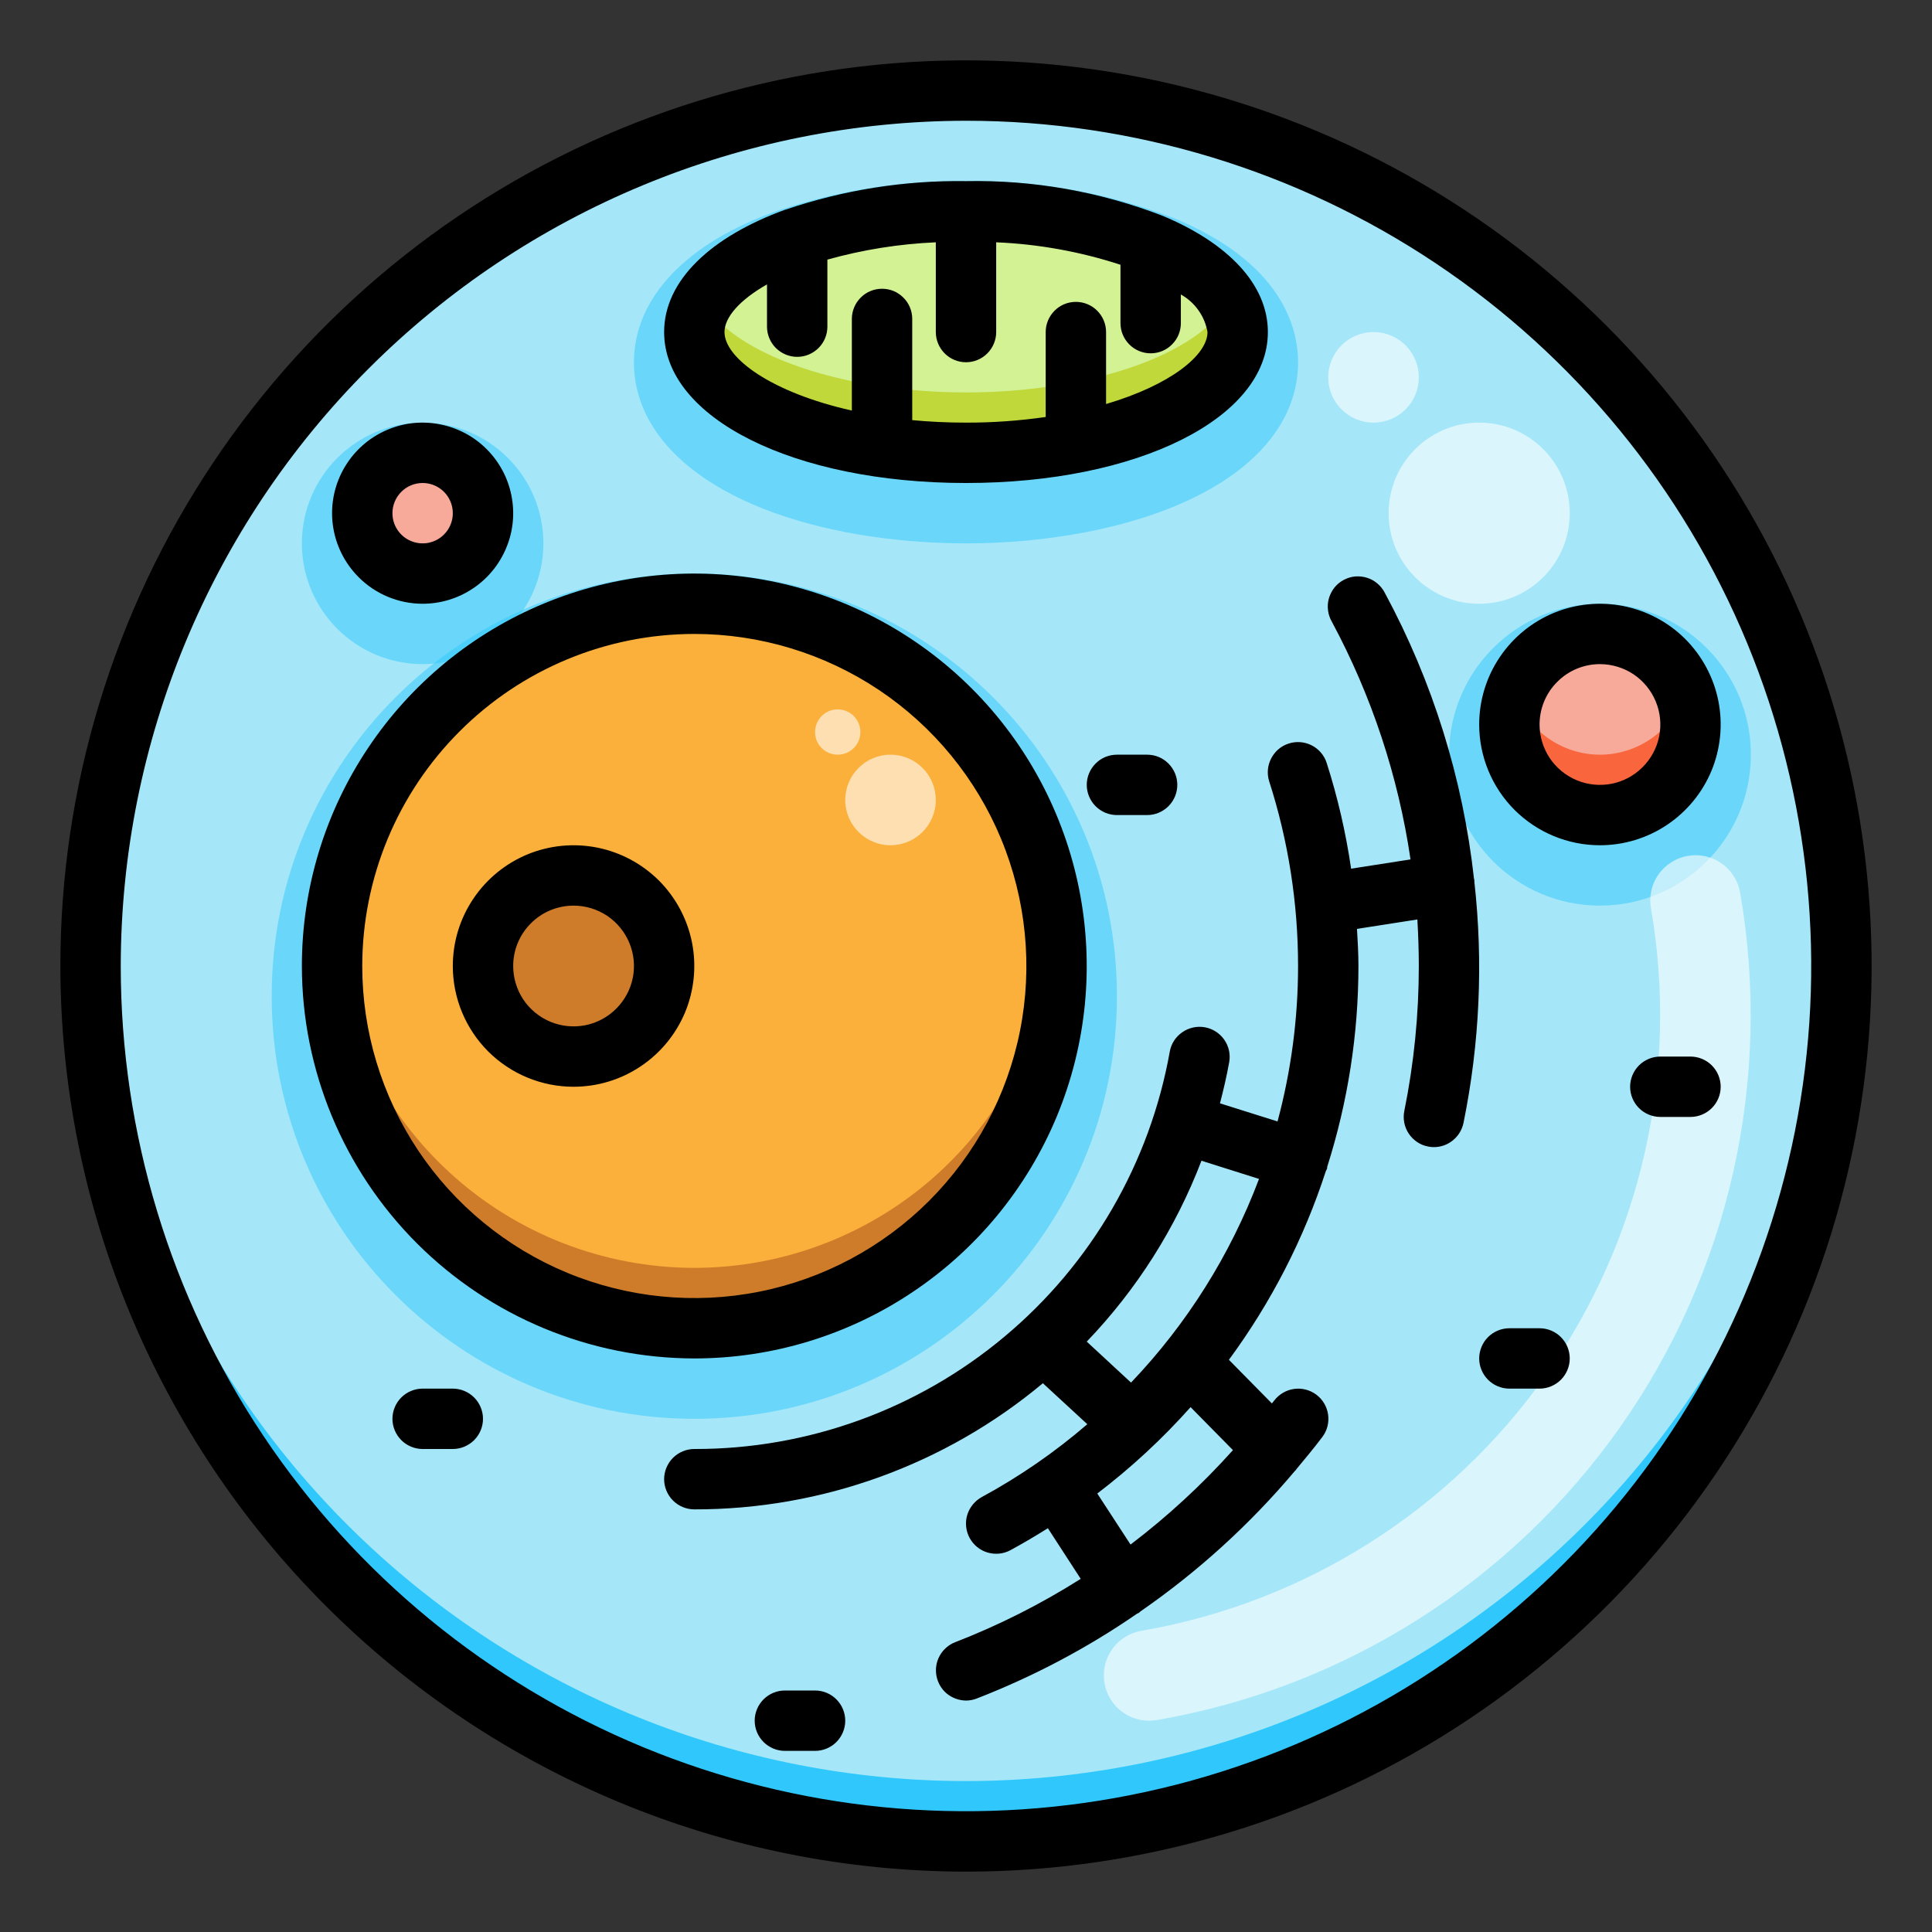
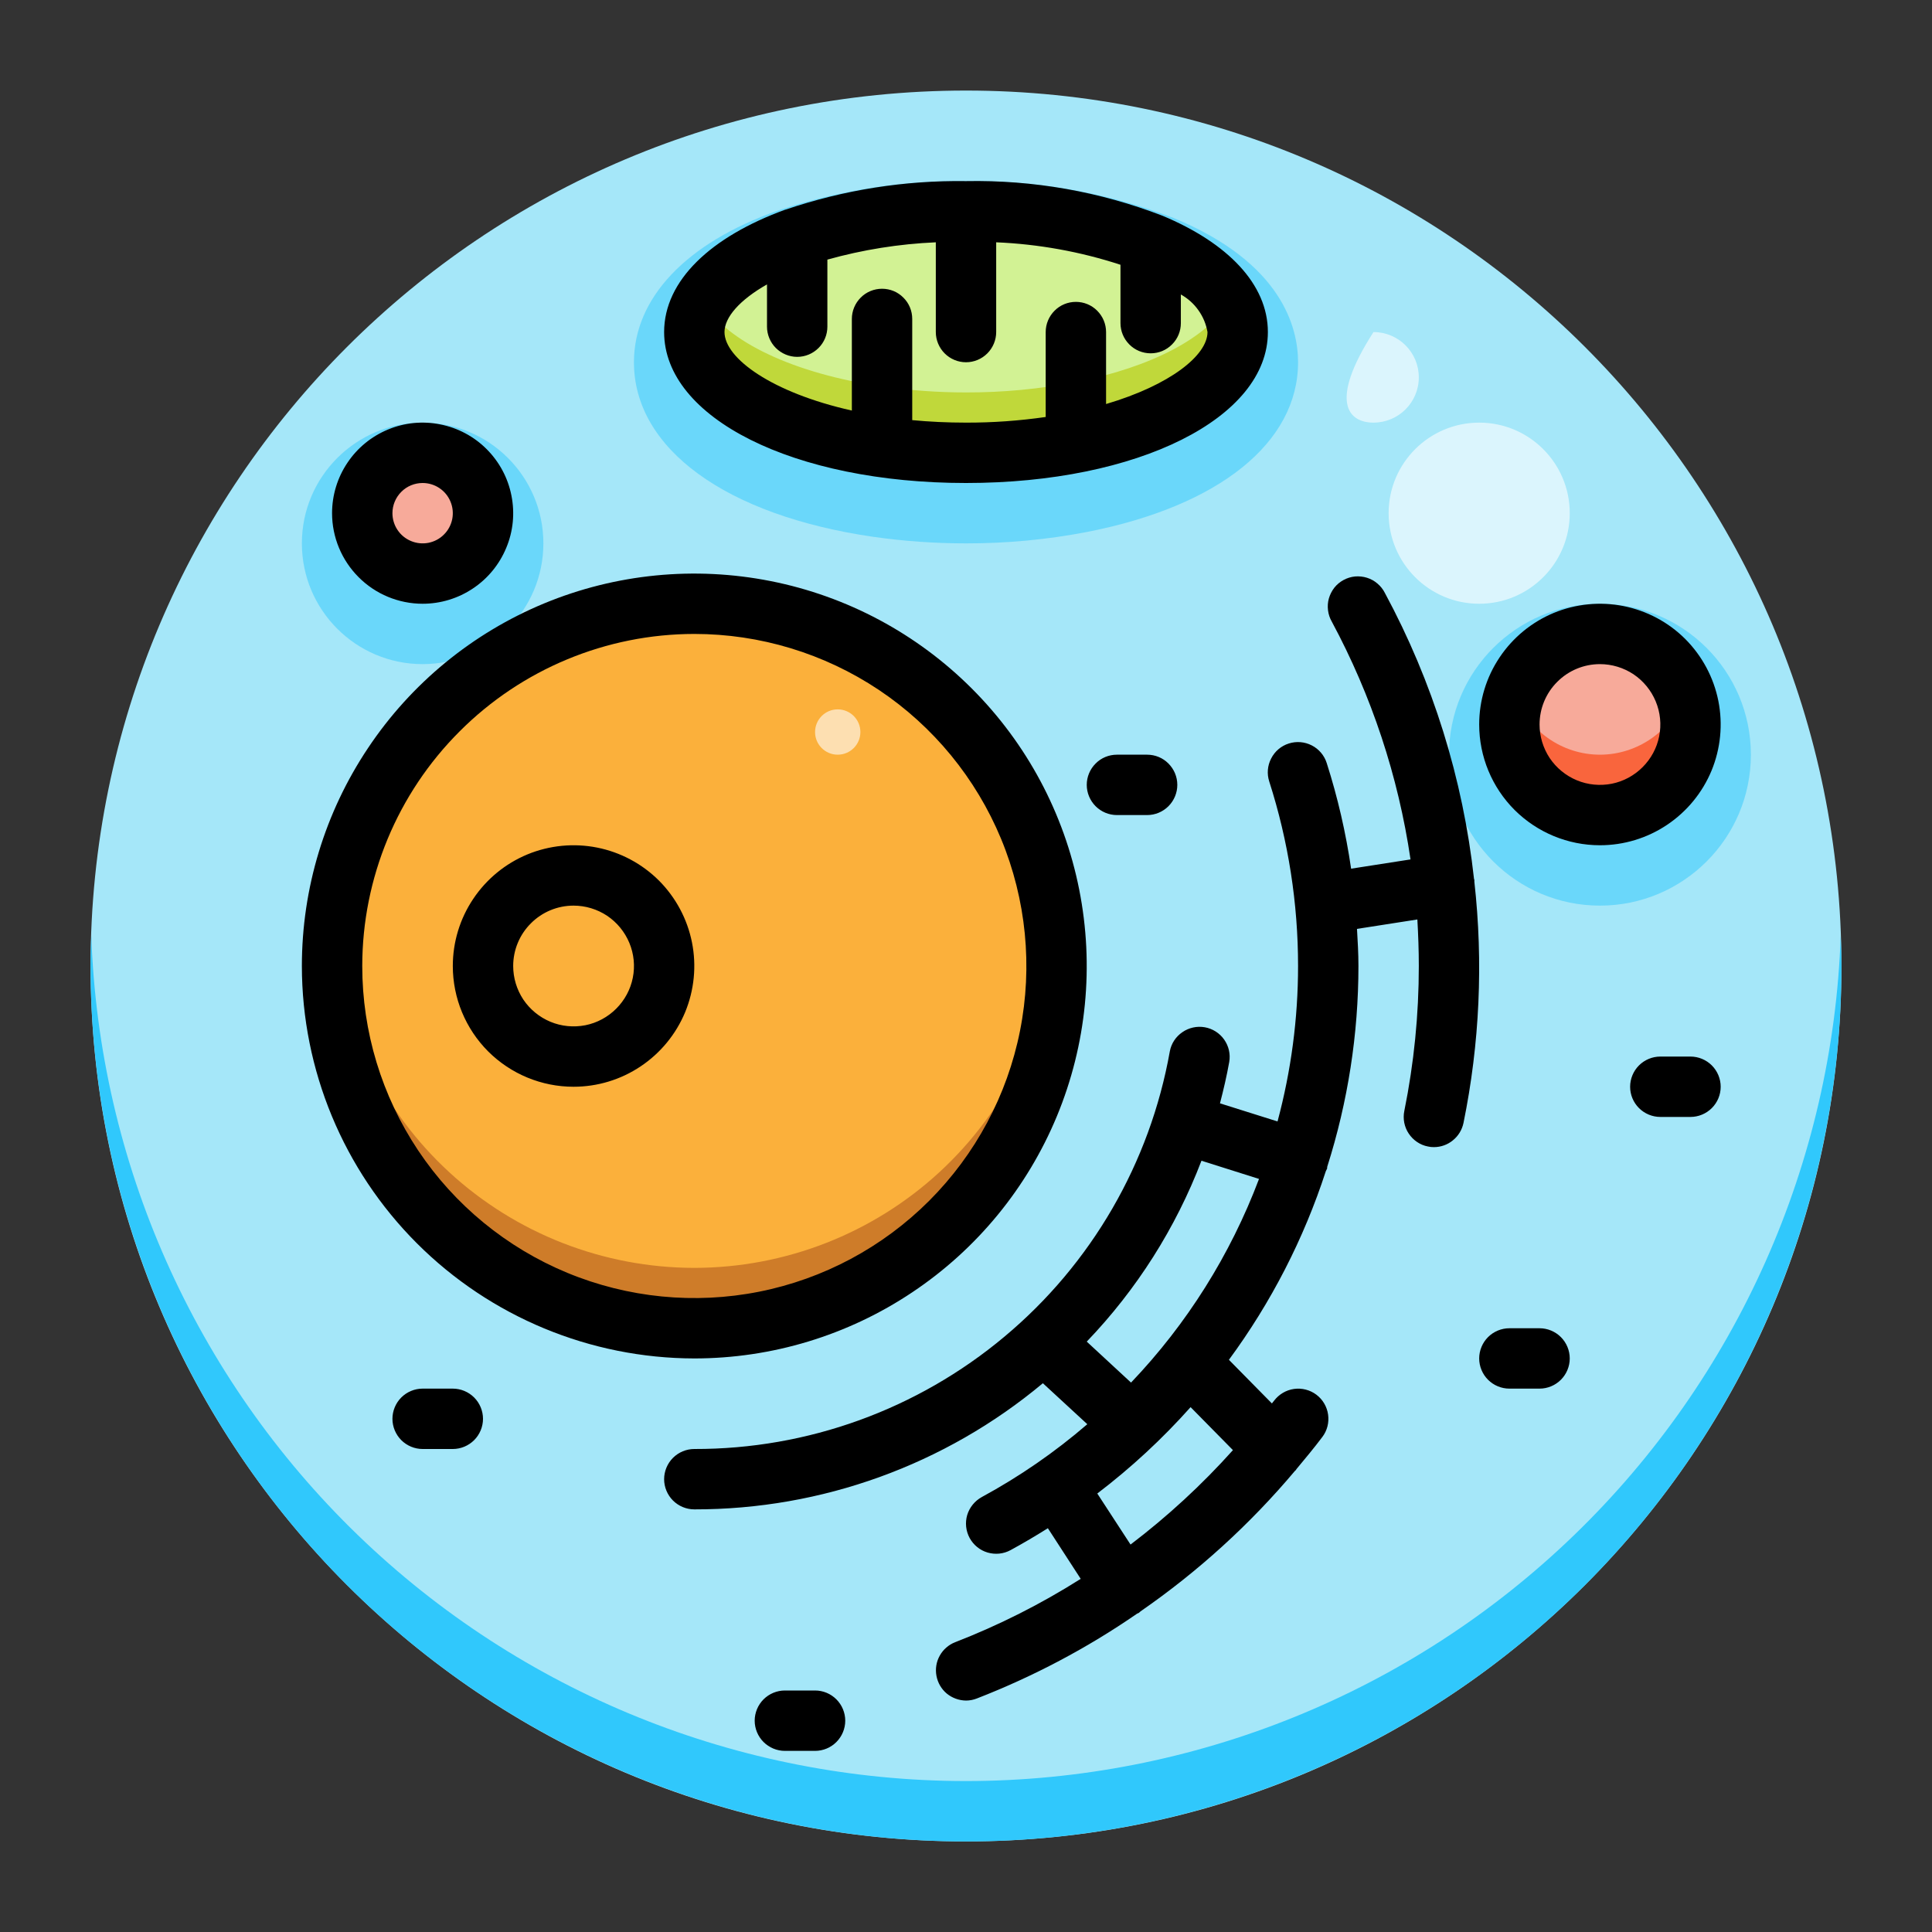
<svg xmlns="http://www.w3.org/2000/svg" width="24" height="24" viewBox="0 0 24 24" fill="none">
  <rect x="0" y="0" width="24" height="24" fill="#333333" stroke="none" />
  <g clip-path="url(#clip0_696_14875)">
    <path d="M12 22.875C18.006 22.875 22.875 18.006 22.875 12C22.875 5.994 18.006 1.125 12 1.125C5.994 1.125 1.125 5.994 1.125 12C1.125 18.006 5.994 22.875 12 22.875Z" fill="#A5E7F9" />
-     <path opacity="0.5" d="M8.625 17.625C11.524 17.625 13.875 15.274 13.875 12.375C13.875 9.476 11.524 7.125 8.625 7.125C5.726 7.125 3.375 9.476 3.375 12.375C3.375 15.274 5.726 17.625 8.625 17.625Z" fill="#30C8FC" />
    <path opacity="0.5" d="M12 6.75C11.615 6.75 11.231 6.723 10.85 6.669C9.015 6.403 7.875 5.572 7.875 4.5C7.875 3.703 8.523 3.018 9.654 2.619C10.41 2.366 11.203 2.241 12 2.25C12.882 2.238 13.757 2.394 14.581 2.709C15.924 3.262 16.125 4.069 16.125 4.5C16.125 5.497 15.147 6.285 13.51 6.607C13.012 6.703 12.507 6.751 12 6.75Z" fill="#30C8FC" />
    <path opacity="0.5" d="M19.875 11.25C20.91 11.25 21.75 10.411 21.75 9.375C21.75 8.339 20.91 7.5 19.875 7.5C18.84 7.5 18 8.339 18 9.375C18 10.411 18.84 11.25 19.875 11.25Z" fill="#30C8FC" />
    <path opacity="0.5" d="M5.25 8.25C6.078 8.25 6.75 7.578 6.75 6.75C6.75 5.922 6.078 5.25 5.25 5.25C4.422 5.25 3.75 5.922 3.75 6.75C3.75 7.578 4.422 8.25 5.25 8.25Z" fill="#30C8FC" />
    <path d="M8.625 16.5C9.515 16.5 10.385 16.236 11.125 15.742C11.865 15.247 12.442 14.544 12.783 13.722C13.123 12.9 13.212 11.995 13.039 11.122C12.865 10.249 12.436 9.447 11.807 8.818C11.178 8.189 10.376 7.76 9.503 7.586C8.63 7.413 7.725 7.502 6.903 7.843C6.081 8.183 5.378 8.76 4.883 9.5C4.389 10.24 4.125 11.11 4.125 12C4.125 13.194 4.599 14.338 5.443 15.182C6.287 16.026 7.432 16.5 8.625 16.5Z" fill="#FBB03B" />
-     <path d="M7.125 13.125C7.746 13.125 8.25 12.621 8.25 12C8.25 11.379 7.746 10.875 7.125 10.875C6.504 10.875 6 11.379 6 12C6 12.621 6.504 13.125 7.125 13.125Z" fill="#CE7C29" />
    <path d="M14.294 3.027C13.562 2.749 12.783 2.612 12 2.625C11.288 2.617 10.579 2.727 9.903 2.951C9.125 3.225 8.625 3.649 8.625 4.125C8.625 4.791 9.604 5.356 10.957 5.55C11.303 5.6 11.651 5.625 12 5.625C12.458 5.626 12.915 5.583 13.365 5.496C14.55 5.263 15.375 4.737 15.375 4.125C15.375 3.691 14.958 3.3 14.294 3.027Z" fill="#D2F294" />
    <path d="M19.875 10.125C20.496 10.125 21 9.621 21 9C21 8.379 20.496 7.875 19.875 7.875C19.254 7.875 18.75 8.379 18.75 9C18.75 9.621 19.254 10.125 19.875 10.125Z" fill="#F7AA9A" />
    <path d="M5.25 7.125C5.664 7.125 6 6.789 6 6.375C6 5.961 5.664 5.625 5.25 5.625C4.836 5.625 4.5 5.961 4.5 6.375C4.5 6.789 4.836 7.125 5.25 7.125Z" fill="#F7AA9A" />
    <path d="M12 22.125C9.181 22.124 6.473 21.029 4.446 19.07C2.419 17.111 1.232 14.442 1.134 11.625C1.13 11.75 1.125 11.874 1.125 12C1.125 14.884 2.271 17.65 4.31 19.69C6.35 21.729 9.116 22.875 12 22.875C14.884 22.875 17.65 21.729 19.69 19.69C21.729 17.65 22.875 14.884 22.875 12C22.875 11.874 22.87 11.75 22.866 11.625C22.768 14.442 21.581 17.111 19.554 19.07C17.527 21.029 14.819 22.124 12 22.125Z" fill="#30C8FC" />
-     <path opacity="0.6" d="M14.275 21.375C14.134 21.375 13.998 21.323 13.894 21.227C13.79 21.132 13.726 21.001 13.714 20.86C13.702 20.72 13.743 20.58 13.83 20.468C13.916 20.357 14.041 20.282 14.181 20.258C16.209 19.908 18.015 18.766 19.202 17.084C20.389 15.403 20.86 13.318 20.51 11.29C20.496 11.217 20.497 11.141 20.513 11.068C20.528 10.995 20.558 10.926 20.601 10.865C20.643 10.804 20.698 10.752 20.761 10.712C20.823 10.672 20.894 10.644 20.967 10.632C21.041 10.619 21.116 10.621 21.189 10.638C21.261 10.655 21.33 10.685 21.39 10.729C21.451 10.772 21.502 10.827 21.541 10.891C21.581 10.954 21.607 11.025 21.618 11.099C22.019 13.421 21.48 15.808 20.122 17.733C18.763 19.659 16.694 20.966 14.372 21.367C14.34 21.372 14.308 21.375 14.275 21.375Z" fill="white" />
    <path opacity="0.6" d="M18.375 7.5C18.996 7.5 19.5 6.996 19.5 6.375C19.5 5.754 18.996 5.25 18.375 5.25C17.754 5.25 17.25 5.754 17.25 6.375C17.25 6.996 17.754 7.5 18.375 7.5Z" fill="white" />
-     <path opacity="0.6" d="M17.062 5.25C17.373 5.25 17.625 4.998 17.625 4.688C17.625 4.377 17.373 4.125 17.062 4.125C16.752 4.125 16.5 4.377 16.5 4.688C16.5 4.998 16.752 5.25 17.062 5.25Z" fill="white" />
-     <path opacity="0.6" d="M11.062 10.5C11.373 10.5 11.625 10.248 11.625 9.938C11.625 9.627 11.373 9.375 11.062 9.375C10.752 9.375 10.5 9.627 10.5 9.938C10.5 10.248 10.752 10.5 11.062 10.5Z" fill="white" />
+     <path opacity="0.6" d="M17.062 5.25C17.373 5.25 17.625 4.998 17.625 4.688C17.625 4.377 17.373 4.125 17.062 4.125C16.5 4.998 16.752 5.25 17.062 5.25Z" fill="white" />
    <path opacity="0.6" d="M10.406 9.375C10.562 9.375 10.688 9.249 10.688 9.094C10.688 8.938 10.562 8.812 10.406 8.812C10.251 8.812 10.125 8.938 10.125 9.094C10.125 9.249 10.251 9.375 10.406 9.375Z" fill="white" />
    <path d="M8.625 15.75C7.497 15.749 6.41 15.325 5.58 14.561C4.75 13.797 4.238 12.749 4.144 11.625C4.134 11.749 4.125 11.873 4.125 12C4.125 13.194 4.599 14.338 5.443 15.182C6.287 16.026 7.432 16.5 8.625 16.5C9.818 16.5 10.963 16.026 11.807 15.182C12.651 14.338 13.125 13.194 13.125 12C13.125 11.873 13.116 11.749 13.106 11.625C13.012 12.749 12.499 13.797 11.67 14.561C10.84 15.325 9.753 15.749 8.625 15.75Z" fill="#CE7C29" />
    <path d="M19.875 9.375C19.643 9.375 19.417 9.302 19.228 9.168C19.039 9.034 18.896 8.844 18.819 8.625C18.775 8.745 18.751 8.872 18.75 9C18.75 9.298 18.869 9.585 19.079 9.796C19.291 10.007 19.577 10.125 19.875 10.125C20.173 10.125 20.459 10.007 20.671 9.796C20.881 9.585 21 9.298 21 9C20.999 8.872 20.975 8.745 20.931 8.625C20.854 8.844 20.711 9.034 20.522 9.168C20.333 9.302 20.107 9.375 19.875 9.375Z" fill="#F9653D" />
    <path d="M13.365 4.746C12.915 4.833 12.458 4.876 12 4.875C11.651 4.875 11.303 4.85 10.957 4.8C9.87 4.643 9.023 4.246 8.734 3.75C8.665 3.863 8.627 3.992 8.625 4.125C8.625 4.791 9.604 5.356 10.957 5.55C11.303 5.6 11.651 5.625 12 5.625C12.458 5.626 12.915 5.583 13.365 5.496C14.55 5.263 15.375 4.737 15.375 4.125C15.372 3.991 15.333 3.861 15.262 3.747C15.003 4.195 14.299 4.562 13.365 4.746Z" fill="#C0D83A" />
-     <path d="M12 23.25C14.225 23.25 16.4 22.59 18.25 21.354C20.1 20.118 21.542 18.361 22.394 16.305C23.245 14.249 23.468 11.988 23.034 9.805C22.6 7.623 21.528 5.618 19.955 4.045C18.382 2.472 16.377 1.4 14.195 0.966C12.012 0.532 9.75 0.755 7.695 1.606C5.639 2.458 3.882 3.9 2.646 5.75C1.41 7.6 0.75 9.775 0.75 12C0.753 14.983 1.94 17.842 4.049 19.951C6.158 22.06 9.017 23.247 12 23.25ZM12 1.5C14.077 1.5 16.107 2.116 17.834 3.27C19.56 4.423 20.906 6.063 21.701 7.982C22.495 9.9 22.703 12.012 22.298 14.049C21.893 16.085 20.893 17.956 19.425 19.425C17.956 20.893 16.085 21.893 14.048 22.298C12.012 22.703 9.9 22.495 7.982 21.701C6.063 20.906 4.423 19.56 3.27 17.834C2.116 16.107 1.5 14.077 1.5 12C1.503 9.216 2.61 6.547 4.579 4.579C6.547 2.61 9.216 1.503 12 1.5Z" fill="black" />
    <path d="M8.625 16.875C9.589 16.875 10.532 16.589 11.333 16.053C12.135 15.518 12.76 14.756 13.129 13.866C13.498 12.975 13.594 11.995 13.406 11.049C13.218 10.103 12.754 9.235 12.072 8.553C11.39 7.871 10.522 7.407 9.576 7.219C8.63 7.031 7.65 7.127 6.759 7.496C5.869 7.865 5.107 8.49 4.572 9.292C4.036 10.093 3.75 11.036 3.75 12C3.751 13.293 4.266 14.532 5.179 15.445C6.093 16.359 7.333 16.873 8.625 16.875ZM8.625 7.875C9.441 7.875 10.238 8.117 10.917 8.57C11.595 9.023 12.124 9.668 12.436 10.421C12.748 11.175 12.83 12.005 12.671 12.805C12.512 13.605 12.119 14.34 11.542 14.917C10.965 15.494 10.23 15.887 9.43 16.046C8.63 16.205 7.8 16.123 7.046 15.811C6.293 15.499 5.648 14.97 5.195 14.292C4.742 13.613 4.5 12.816 4.5 12C4.501 10.906 4.936 9.858 5.71 9.085C6.483 8.311 7.531 7.876 8.625 7.875Z" fill="black" />
    <path d="M7.125 13.5C7.422 13.5 7.712 13.412 7.958 13.247C8.205 13.082 8.397 12.848 8.511 12.574C8.624 12.3 8.654 11.998 8.596 11.707C8.538 11.416 8.395 11.149 8.186 10.939C7.976 10.73 7.709 10.587 7.418 10.529C7.127 10.471 6.825 10.501 6.551 10.614C6.277 10.728 6.043 10.92 5.878 11.167C5.713 11.413 5.625 11.703 5.625 12C5.625 12.398 5.783 12.779 6.064 13.061C6.346 13.342 6.727 13.5 7.125 13.5ZM7.125 11.25C7.273 11.25 7.418 11.294 7.542 11.376C7.665 11.459 7.761 11.576 7.818 11.713C7.875 11.85 7.89 12.001 7.861 12.146C7.832 12.292 7.76 12.425 7.655 12.53C7.55 12.635 7.417 12.707 7.271 12.736C7.126 12.764 6.975 12.75 6.838 12.693C6.701 12.636 6.584 12.54 6.501 12.417C6.419 12.293 6.375 12.148 6.375 12C6.375 11.801 6.454 11.61 6.595 11.47C6.735 11.329 6.926 11.25 7.125 11.25ZM16.125 12C16.125 12.652 16.039 13.301 15.87 13.931L15.155 13.706C15.199 13.537 15.239 13.366 15.27 13.192C15.287 13.094 15.264 12.995 15.207 12.914C15.15 12.833 15.063 12.778 14.966 12.761C14.869 12.744 14.769 12.766 14.688 12.822C14.606 12.878 14.55 12.963 14.532 13.06C14.285 14.447 13.558 15.702 12.477 16.605C11.397 17.509 10.033 18.003 8.625 18C8.526 18 8.43 18.04 8.36 18.11C8.29 18.18 8.25 18.276 8.25 18.375C8.25 18.474 8.29 18.57 8.36 18.64C8.43 18.71 8.526 18.75 8.625 18.75C10.207 18.752 11.74 18.198 12.955 17.183L13.507 17.692C13.103 18.04 12.664 18.343 12.196 18.597C12.109 18.645 12.044 18.725 12.015 18.82C11.987 18.915 11.998 19.018 12.045 19.105C12.093 19.193 12.173 19.258 12.268 19.286C12.364 19.314 12.466 19.304 12.554 19.256C12.712 19.17 12.866 19.079 13.017 18.984L13.425 19.613C12.932 19.925 12.41 20.189 11.865 20.4C11.784 20.432 11.716 20.491 11.674 20.567C11.631 20.643 11.617 20.732 11.633 20.818C11.649 20.904 11.694 20.982 11.761 21.038C11.828 21.093 11.913 21.124 12 21.125C12.046 21.125 12.092 21.116 12.135 21.099C12.837 20.826 13.506 20.473 14.126 20.045C14.133 20.041 14.141 20.04 14.148 20.035C14.155 20.031 14.16 20.022 14.168 20.017C14.882 19.523 15.528 18.936 16.087 18.271C16.087 18.271 16.092 18.269 16.093 18.267C16.095 18.265 16.102 18.253 16.108 18.246C16.216 18.116 16.325 17.986 16.427 17.85C16.487 17.771 16.512 17.671 16.498 17.572C16.484 17.474 16.432 17.385 16.352 17.325C16.273 17.266 16.173 17.24 16.074 17.254C15.976 17.268 15.887 17.321 15.827 17.4C15.818 17.412 15.809 17.423 15.8 17.434L15.266 16.892C15.79 16.18 16.197 15.389 16.47 14.548C16.475 14.539 16.48 14.529 16.485 14.518C16.488 14.509 16.485 14.501 16.488 14.492C16.744 13.686 16.875 12.845 16.875 12C16.875 11.845 16.866 11.692 16.857 11.539L17.607 11.422C17.618 11.614 17.625 11.807 17.625 12C17.625 12.604 17.565 13.207 17.445 13.8C17.435 13.848 17.435 13.898 17.444 13.946C17.454 13.995 17.472 14.041 17.5 14.082C17.527 14.123 17.562 14.158 17.603 14.186C17.643 14.213 17.689 14.233 17.738 14.242C17.762 14.248 17.787 14.25 17.812 14.25C17.899 14.25 17.983 14.22 18.049 14.165C18.116 14.111 18.162 14.035 18.18 13.95C18.381 12.964 18.427 11.953 18.315 10.953V10.931C18.315 10.924 18.311 10.924 18.311 10.92C18.174 9.675 17.798 8.468 17.203 7.365C17.181 7.321 17.149 7.281 17.111 7.249C17.073 7.216 17.029 7.192 16.981 7.177C16.933 7.162 16.883 7.157 16.833 7.161C16.783 7.166 16.734 7.181 16.69 7.205C16.646 7.229 16.607 7.261 16.576 7.3C16.545 7.34 16.522 7.385 16.508 7.433C16.494 7.481 16.491 7.532 16.497 7.581C16.503 7.631 16.519 7.679 16.544 7.722C17.039 8.643 17.37 9.642 17.522 10.676L16.784 10.791C16.719 10.346 16.618 9.907 16.481 9.479C16.451 9.384 16.384 9.305 16.296 9.26C16.207 9.214 16.104 9.206 16.01 9.236C15.915 9.266 15.836 9.333 15.791 9.422C15.745 9.51 15.736 9.613 15.767 9.708C16.005 10.449 16.125 11.222 16.125 12ZM15.64 14.645C15.285 15.586 14.745 16.447 14.05 17.175L13.5 16.666C14.12 16.02 14.605 15.256 14.925 14.419L15.64 14.645ZM15.316 18.014C14.93 18.445 14.504 18.837 14.044 19.187L13.631 18.553C14.051 18.233 14.439 17.874 14.79 17.48L15.316 18.014ZM5.625 17.25H5.25C5.151 17.25 5.055 17.29 4.985 17.36C4.915 17.43 4.875 17.526 4.875 17.625C4.875 17.724 4.915 17.82 4.985 17.89C5.055 17.96 5.151 18 5.25 18H5.625C5.724 18 5.82 17.96 5.89 17.89C5.96 17.82 6 17.724 6 17.625C6 17.526 5.96 17.43 5.89 17.36C5.82 17.29 5.724 17.25 5.625 17.25ZM19.125 16.5H18.75C18.651 16.5 18.555 16.54 18.485 16.61C18.415 16.68 18.375 16.776 18.375 16.875C18.375 16.974 18.415 17.07 18.485 17.14C18.555 17.21 18.651 17.25 18.75 17.25H19.125C19.224 17.25 19.32 17.21 19.39 17.14C19.46 17.07 19.5 16.974 19.5 16.875C19.5 16.776 19.46 16.68 19.39 16.61C19.32 16.54 19.224 16.5 19.125 16.5ZM10.125 21H9.75C9.651 21 9.555 21.04 9.485 21.11C9.415 21.18 9.375 21.276 9.375 21.375C9.375 21.474 9.415 21.57 9.485 21.64C9.555 21.71 9.651 21.75 9.75 21.75H10.125C10.225 21.75 10.32 21.71 10.39 21.64C10.46 21.57 10.5 21.474 10.5 21.375C10.5 21.276 10.46 21.18 10.39 21.11C10.32 21.04 10.225 21 10.125 21ZM21 13.125H20.625C20.526 13.125 20.43 13.165 20.36 13.235C20.29 13.305 20.25 13.401 20.25 13.5C20.25 13.6 20.29 13.695 20.36 13.765C20.43 13.835 20.526 13.875 20.625 13.875H21C21.099 13.875 21.195 13.835 21.265 13.765C21.335 13.695 21.375 13.6 21.375 13.5C21.375 13.401 21.335 13.305 21.265 13.235C21.195 13.165 21.099 13.125 21 13.125Z" fill="black" />
    <path d="M14.25 10.125C14.35 10.125 14.445 10.085 14.515 10.015C14.585 9.945 14.625 9.849 14.625 9.75C14.625 9.65 14.585 9.555 14.515 9.485C14.445 9.414 14.35 9.375 14.25 9.375H13.875C13.775 9.375 13.68 9.414 13.61 9.485C13.54 9.555 13.5 9.65 13.5 9.75C13.5 9.849 13.54 9.945 13.61 10.015C13.68 10.085 13.775 10.125 13.875 10.125H14.25ZM12 6C14.137 6 15.75 5.194 15.75 4.125C15.75 3.531 15.251 3.018 14.441 2.68C13.662 2.38 12.834 2.234 12 2.25C11.238 2.239 10.481 2.359 9.759 2.604H9.756C8.832 2.94 8.25 3.484 8.25 4.125C8.25 5.194 9.863 6 12 6ZM9.528 3.533V4.058C9.528 4.157 9.568 4.253 9.638 4.323C9.709 4.393 9.804 4.433 9.903 4.433C10.003 4.433 10.098 4.393 10.168 4.323C10.239 4.253 10.278 4.157 10.278 4.058V3.225C10.717 3.102 11.169 3.03 11.625 3.01V4.125C11.625 4.224 11.665 4.32 11.735 4.39C11.805 4.46 11.9 4.5 12 4.5C12.1 4.5 12.195 4.46 12.265 4.39C12.335 4.32 12.375 4.224 12.375 4.125V3.01C12.9 3.032 13.42 3.126 13.919 3.289V4.014C13.919 4.114 13.959 4.209 14.029 4.279C14.099 4.35 14.195 4.389 14.294 4.389C14.394 4.389 14.489 4.35 14.559 4.279C14.63 4.209 14.669 4.114 14.669 4.014V3.658C14.756 3.707 14.83 3.773 14.887 3.854C14.945 3.935 14.983 4.027 15 4.125C15 4.413 14.538 4.783 13.74 5.019V4.125C13.74 4.025 13.7 3.93 13.63 3.86C13.56 3.789 13.464 3.75 13.365 3.75C13.265 3.75 13.17 3.789 13.1 3.86C13.03 3.93 12.99 4.025 12.99 4.125V5.18C12.662 5.227 12.331 5.251 12 5.25C11.766 5.25 11.543 5.239 11.332 5.219V3.962C11.332 3.862 11.293 3.767 11.222 3.697C11.152 3.626 11.057 3.587 10.957 3.587C10.858 3.587 10.762 3.626 10.692 3.697C10.622 3.767 10.582 3.862 10.582 3.962V5.1C9.589 4.878 9 4.45 9 4.125C9 3.942 9.188 3.726 9.528 3.533ZM19.875 10.5C20.172 10.5 20.462 10.412 20.708 10.247C20.955 10.082 21.147 9.848 21.261 9.574C21.374 9.3 21.404 8.998 21.346 8.707C21.288 8.416 21.145 8.149 20.936 7.939C20.726 7.729 20.459 7.587 20.168 7.529C19.877 7.471 19.575 7.501 19.301 7.614C19.027 7.728 18.793 7.92 18.628 8.167C18.463 8.413 18.375 8.703 18.375 9C18.375 9.398 18.533 9.779 18.814 10.061C19.096 10.342 19.477 10.5 19.875 10.5ZM19.875 8.25C20.023 8.25 20.168 8.294 20.292 8.376C20.415 8.459 20.511 8.576 20.568 8.713C20.625 8.85 20.64 9.001 20.611 9.146C20.582 9.292 20.51 9.425 20.405 9.53C20.3 9.635 20.167 9.707 20.021 9.736C19.876 9.764 19.725 9.75 19.588 9.693C19.451 9.636 19.334 9.54 19.251 9.417C19.169 9.293 19.125 9.148 19.125 9C19.125 8.801 19.204 8.61 19.345 8.47C19.485 8.329 19.676 8.25 19.875 8.25ZM5.25 7.5C5.473 7.5 5.69 7.434 5.875 7.31C6.06 7.187 6.204 7.011 6.289 6.805C6.375 6.6 6.397 6.374 6.353 6.155C6.31 5.937 6.203 5.737 6.045 5.579C5.888 5.422 5.688 5.315 5.469 5.272C5.251 5.228 5.025 5.25 4.819 5.336C4.614 5.421 4.438 5.565 4.315 5.75C4.191 5.935 4.125 6.152 4.125 6.375C4.125 6.673 4.244 6.959 4.455 7.17C4.665 7.381 4.952 7.5 5.25 7.5ZM5.25 6C5.324 6 5.397 6.022 5.458 6.063C5.52 6.104 5.568 6.163 5.596 6.231C5.625 6.3 5.632 6.375 5.618 6.448C5.603 6.521 5.568 6.588 5.515 6.64C5.463 6.693 5.396 6.728 5.323 6.743C5.25 6.757 5.175 6.75 5.106 6.721C5.038 6.693 4.979 6.645 4.938 6.583C4.897 6.522 4.875 6.449 4.875 6.375C4.875 6.275 4.915 6.18 4.985 6.11C5.055 6.039 5.151 6 5.25 6Z" fill="black" />
  </g>
  <defs>
    <clipPath id="clip0_696_14875">
      <rect width="24" height="24" fill="white" />
    </clipPath>
  </defs>
</svg>